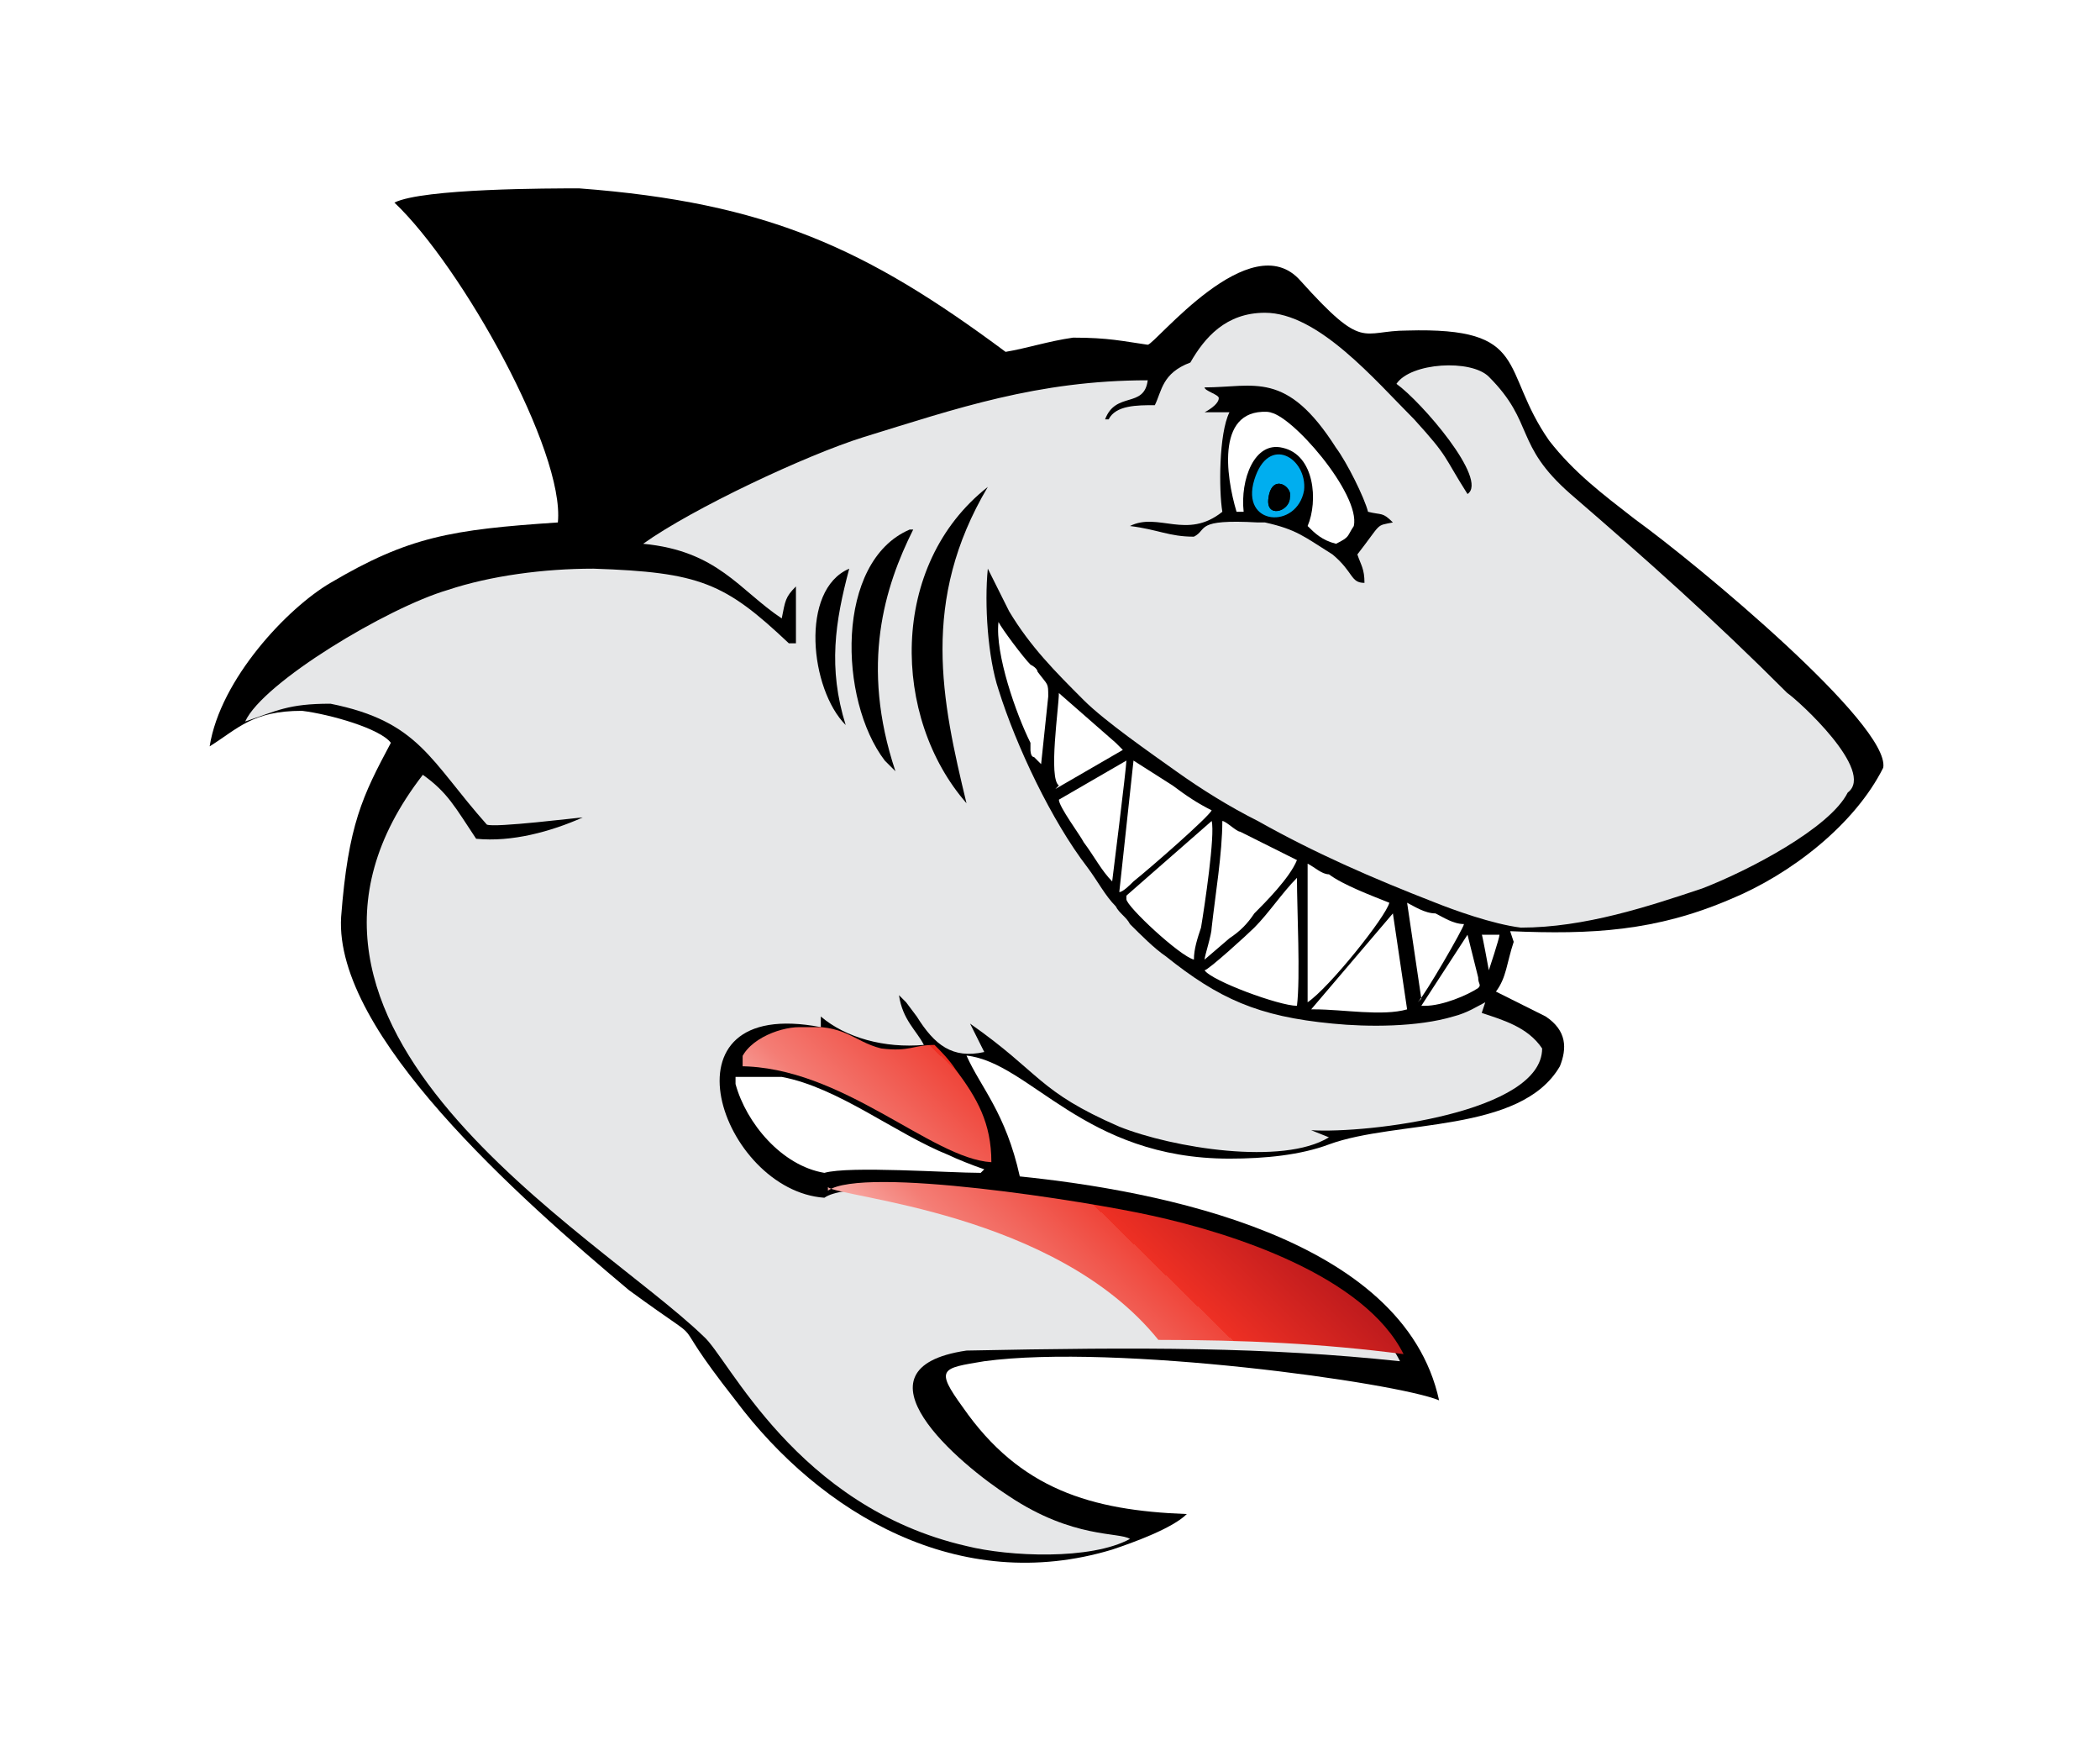
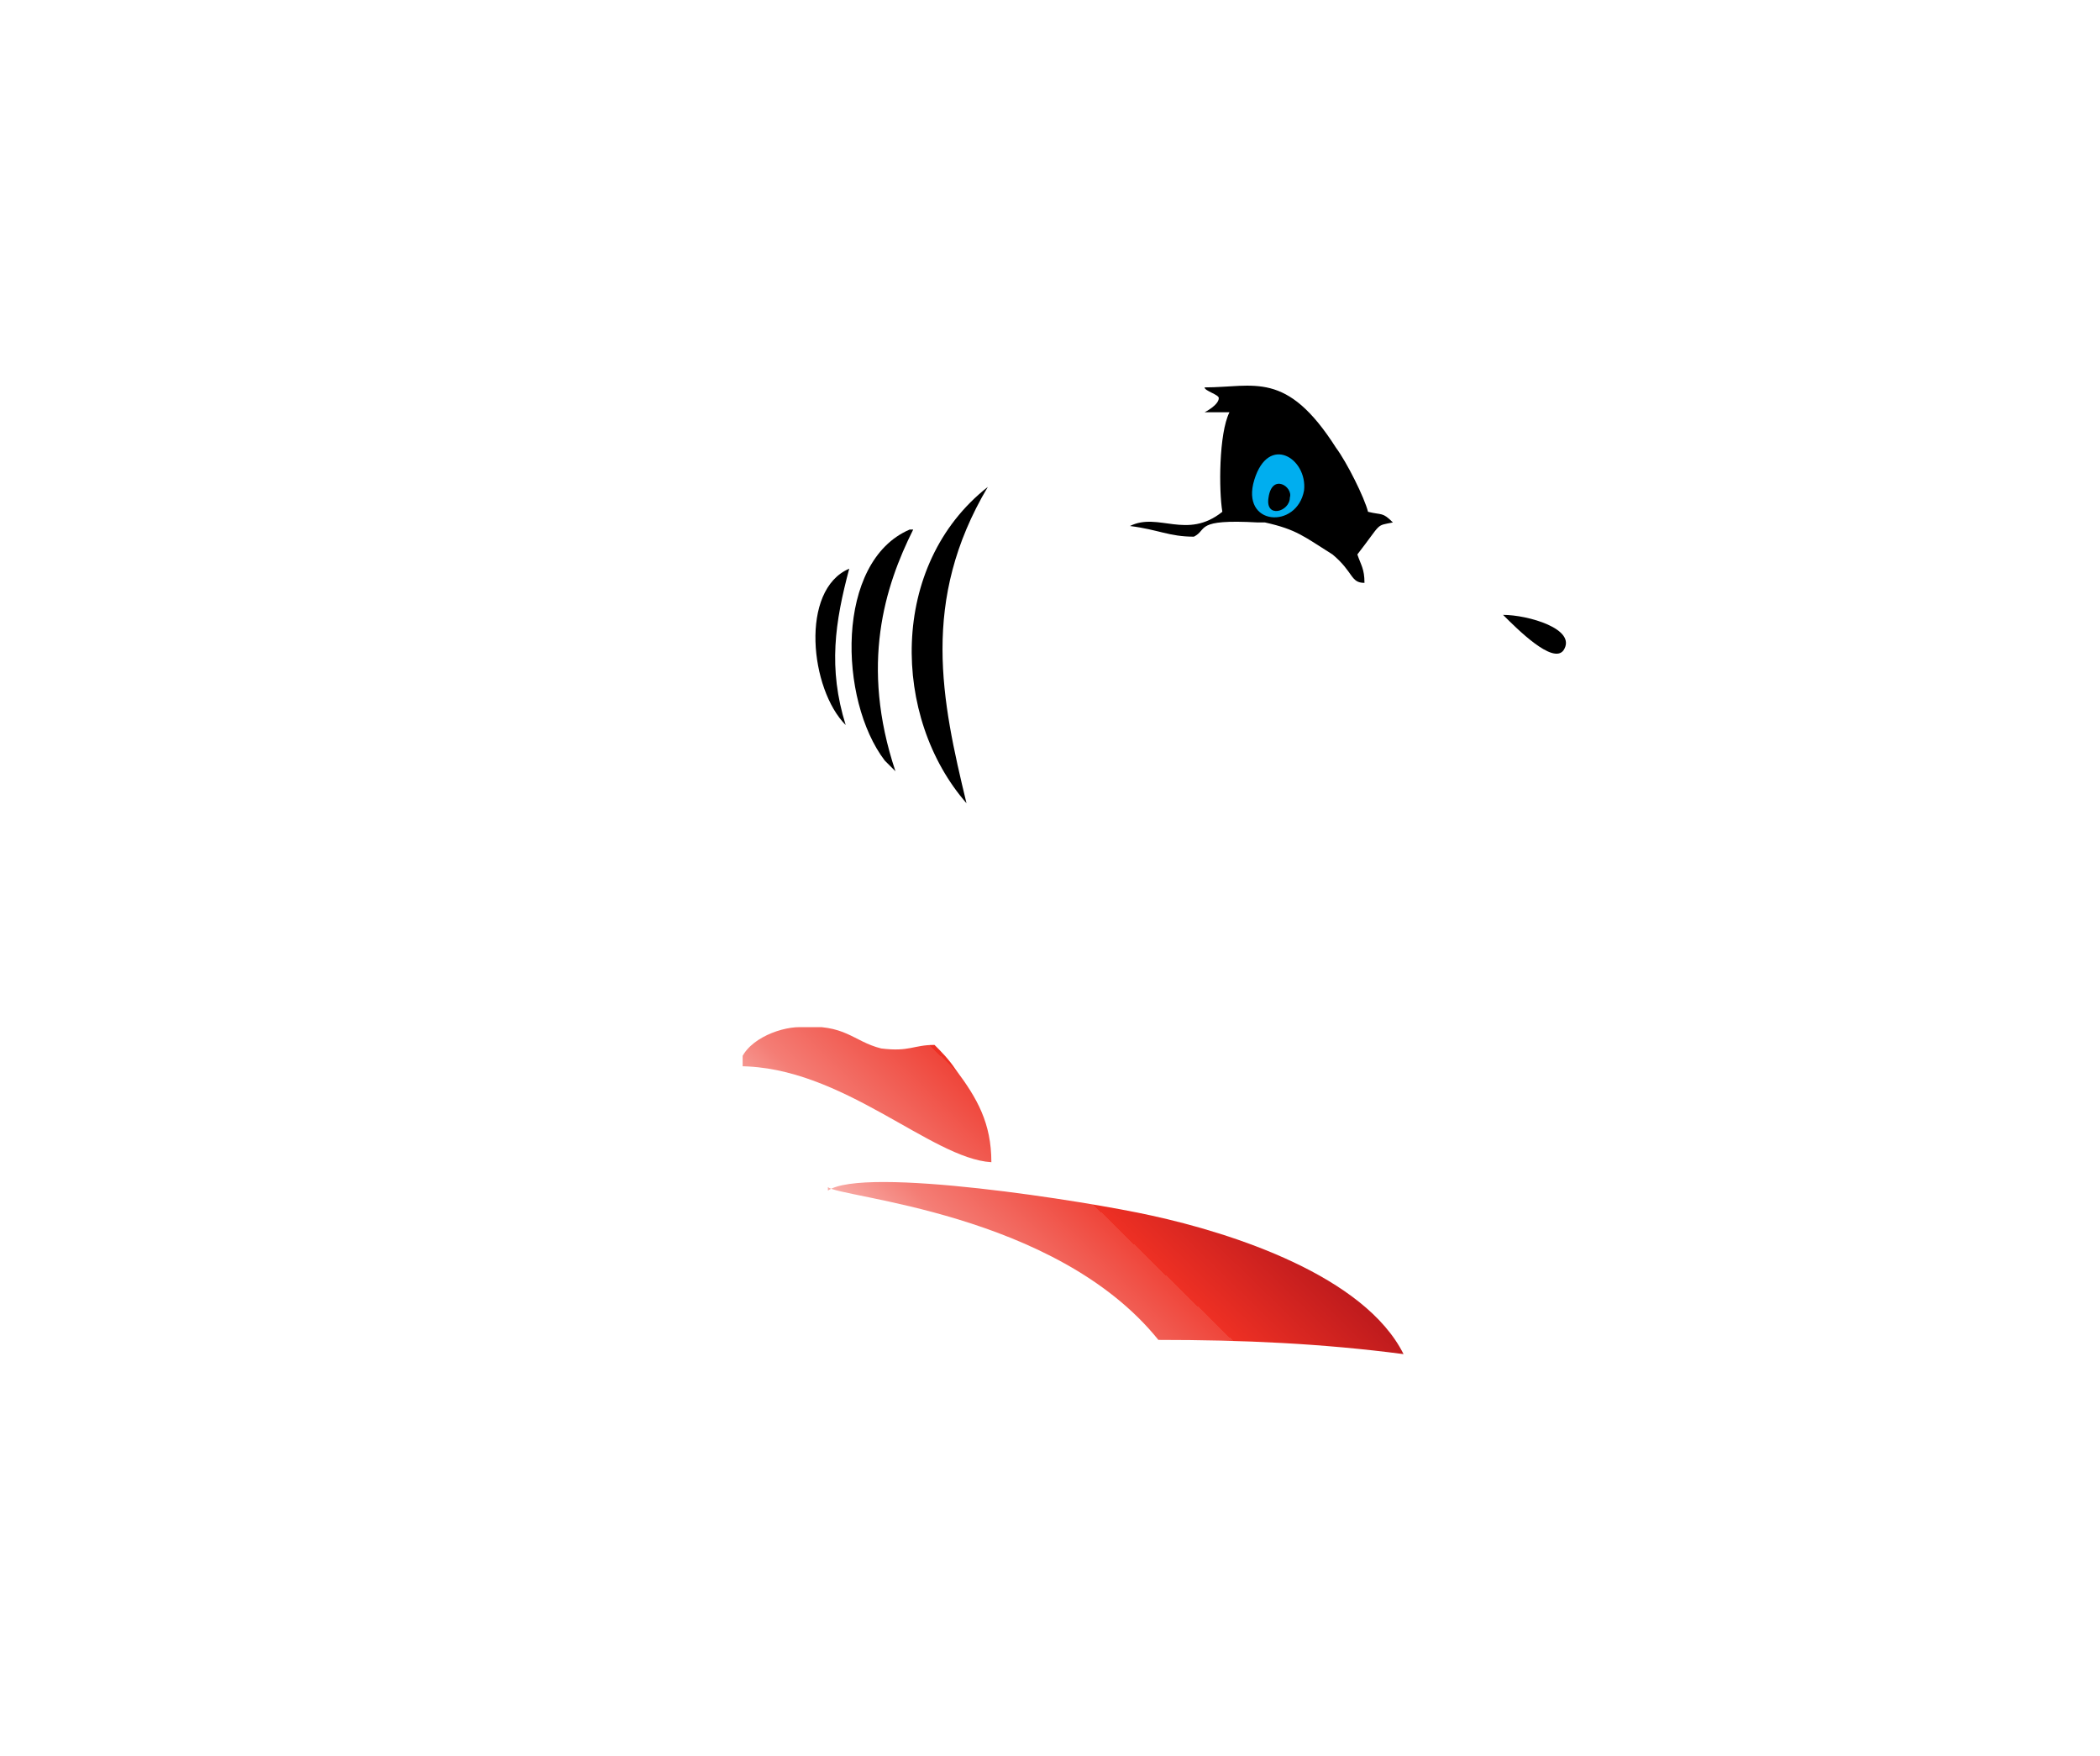
<svg xmlns="http://www.w3.org/2000/svg" viewBox="0 0 59.1 49.4">
  <defs>
    <style>      .cls-1, .cls-2 {        fill: none;      }      .cls-3 {        fill: #fff;      }      .cls-3, .cls-4, .cls-5, .cls-6 {        fill-rule: evenodd;      }      .cls-7 {        fill: url(#linear-gradient);      }      .cls-8 {        clip-path: url(#clippath-1);      }      .cls-9 {        clip-path: url(#clippath-2);      }      .cls-5 {        fill: #e6e7e8;      }      .cls-2 {        clip-rule: evenodd;      }      .cls-6 {        fill: #00aeef;      }      .cls-10 {        clip-path: url(#clippath);      }    </style>
    <clipPath id="clippath">
      <path class="cls-2" d="M15.2,10.1c.8,1.7,1.1,2.7,1.3,4.7h1c.4-.5,0-.6.1-1.1,1.2-.2,3.7-1.1,2-2-.2-.1-.6-.3-.8-.4-.4-.3-.2-.3.1-.4l3.4.4c.3,0,1.2.7,1-.2-.1-.7-1-.9-.4-1,2.3.1,3.7,1.6,4.1.1-.7-1-4.2-2.8-5.9-3.3-2.8-.8-5-1-8.1-.4.1.3,1.6,2.3,2.2,3.6M52,22.1c-4.1-3.8-11-5.9-11.6-5.1,0,.1,0,.4,0,.8-.8,0-3.5-1.2-6.4-1.1-1.1,0,2.8,1.3-4.4,1-.3,0-.5,0-.8,0-.1-.2-.2-.3-.3-.5-.1-.2-.2-.4-.3-.6,0-.1-.2-.5-.3-.6,0,.5,0,1.1,0,1.7-.4,0-.8,0-1.2.1,0-1.3.4-2.7,1.3-4.2-1.4,1.1-2.1,2.7-2.1,4.3-.3,0-.6.1-1,.2,0-1.4.5-2.5,1-3.4-1.3.5-1.7,2-1.7,3.6-.2,0-.3,0-.5.2,0-.9.1-1.7.4-2.6-.9.4-1.1,1.6-.9,2.7-1.8.6-3.4,1.5-4.4,2.8-3.4,4.3-2,9.9-.3,14.6-3.9-3.1-11.3-8.4-6.5-14.6.7.4.9.9,1.5,1.8,1,0,2.1-.2,3-.6-.1,0-2.5.3-2.7.2-1.6-1.8-1.9-2.9-4.4-3.4-1.1,0-1.5.2-2.4.5.5-1.1,4-3.1,5.7-3.7,1.2-.4,2.7-.7,4.1-.6,2.9,0,3.7.4,5.5,2.1,0,0,0,0,0,0v-1.6c-.1.4-.1.4-.2.9-1.2-.9-1.8-2-3.9-2.1,1.3-1,4.5-2.5,6.2-3,2.6-.8,4.9-1.6,8-1.6-.2.8-.9.3-1.2,1.1h.1c.2-.3.8-.3,1.3-.4.2-.3.2-.8,1-1.2.4-.7.9-1.5,2.1-1.4,1.6,0,3.2,1.9,4.2,3,1,1.1.8,1,1.5,2.1.6-.4-1.3-2.6-2-3.1.4-.6,2.1-.7,2.6-.2,1.3,1.3.7,1.9,2.3,3.3,2.2,1.9,4,3.5,6.1,5.6.2.2,2.3,2.2,1.7,2.8Z" />
    </clipPath>
    <clipPath id="clippath-1">
      <rect class="cls-1" x="6.9" y="6" width="45.7" height="30.2" />
    </clipPath>
    <clipPath id="clippath-2">
      <path class="cls-2" d="M23.3,33.4c.3.3,6.4.7,9.3,4.3,2.4,0,4.6.1,6.9.4-1.1-2.2-4.8-3.4-7.1-3.9-1.8-.4-8.1-1.4-9.1-.7M27.9,32.7c0-1.1-.4-1.8-1-2.6-.2-.3-.4-.5-.6-.7-.6,0-.7.2-1.5.1-.8-.2-1-.7-2.3-.6-.6,0-1.6.4-1.7,1.1,2.9,0,5.4,2.6,7.1,2.7Z" />
    </clipPath>
    <linearGradient id="linear-gradient" x1="32.5" y1="31.1" x2="21.3" y2="42.6" gradientUnits="userSpaceOnUse">
      <stop offset="0" stop-color="#bf1b1d" />
      <stop offset=".2" stop-color="#ee3024" />
      <stop offset=".2" stop-color="#ef453a" />
      <stop offset=".4" stop-color="#f47d75" />
      <stop offset=".5" stop-color="#f8aba6" />
      <stop offset=".7" stop-color="#fbcfcd" />
      <stop offset=".8" stop-color="#fde9e8" />
      <stop offset=".9" stop-color="#fef9f9" />
      <stop offset="1" stop-color="#fff" />
    </linearGradient>
  </defs>
  <g>
    <g id="Layer_1">
      <g>
-         <path class="cls-4" d="M27.6,33c-.9,0-3.7-.2-4.4,0-1.2-.2-2.2-1.4-2.5-2.5,0,0,0-.2,0-.2h.2c.3,0,.7,0,1.1,0,1.6.3,3.2,1.6,4.7,2.2.2.1.7.3,1,.4M42.6,26.5c-.2.6-.2,1-.5,1.4h0s1.4.7,1.4.7c.6.4.6.9.4,1.4-1.1,1.9-4.6,1.5-6.5,2.2-.8.3-1.8.4-2.8.4-4.1,0-5.6-2.7-7.4-2.9.4.9,1.1,1.6,1.5,3.4,3.9.4,10.8,1.7,11.8,6.3-1.2-.5-9.1-1.6-12.8-1.1-1.2.2-1.4.2-.6,1.3,1.6,2.3,3.6,2.9,6.3,3-.4.4-1.5.8-2.1,1-4.3,1.3-8.2-1-10.6-4.2-2.2-2.8-.4-1.2-3-3.1-3.1-2.6-8.3-7.2-8.1-10.5.2-2.6.6-3.4,1.4-4.9-.3-.4-1.7-.8-2.5-.9-1.4,0-1.8.5-2.6,1,.3-1.9,2.2-3.9,3.4-4.6,2.2-1.3,3.4-1.5,6.4-1.7.2-2-2.7-7.2-4.6-9,.8-.4,4.4-.4,5.2-.4,5.3.4,8.1,1.7,12,4.6.6-.1,1.2-.3,1.9-.4,1,0,1.4.1,2.1.2.2,0,2.9-3.4,4.3-1.8,1.8,2,1.7,1.4,3,1.4,3.5-.1,2.6,1.1,4,3.1.7.9,1.5,1.5,2.4,2.2,1.8,1.3,7.2,5.8,7,7-.8,1.6-2.6,3-4.3,3.7-2.1.9-3.9,1-6.2.9,0,0,0,0,0,0Z" />
        <path class="cls-4" d="M44,18.3c-.3.4-1.3-.6-1.7-1,.7,0,2.1.4,1.7,1" />
-         <path class="cls-5" d="M41.8,28.2c-.2.1-.5.3-.9.4-1,.3-2.4.3-3.4.2-2.1-.2-3.2-.7-4.7-1.9-.3-.2-.7-.6-1-.9-.1-.2-.3-.3-.4-.5-.3-.3-.5-.7-.8-1.1-1-1.3-2-3.4-2.5-5-.3-.9-.4-2.4-.3-3.4,0,0,.2.4.3.6.1.2.2.4.3.6.6,1,1.3,1.7,2.1,2.5.6.6,1.9,1.5,2.6,2,.7.5,1.5,1,2.3,1.4,1.6.9,3.2,1.6,5,2.3.5.2,1.6.6,2.4.7,1.8,0,3.6-.6,5.1-1.1,1.3-.5,3.6-1.7,4.1-2.7.8-.6-1.4-2.6-1.7-2.8-2.1-2.1-3.9-3.7-6.1-5.6-1.6-1.4-1-2-2.3-3.3-.5-.5-2.2-.4-2.6.2.7.5,2.6,2.7,2,3.1-.7-1.1-.5-1-1.5-2.1-1.1-1.1-2.7-3-4.2-3-1.1,0-1.7.7-2.1,1.4-.8.3-.8.8-1,1.2-.5,0-1.1,0-1.3.4h-.1c.3-.8,1.1-.3,1.2-1.1-3.1,0-5.4.8-8,1.6-1.6.5-4.8,2-6.2,3,2.1.2,2.7,1.3,3.9,2.1.1-.5.1-.6.4-.9v1.6c-.1,0-.2,0-.2,0-1.8-1.7-2.5-2-5.5-2.1-1.4,0-2.9.2-4.1.6-1.7.5-5.2,2.6-5.7,3.7.9-.3,1.2-.5,2.4-.5,2.5.5,2.8,1.6,4.4,3.4.2.1,2.6-.2,2.7-.2-.9.4-2,.7-3,.6-.6-.9-.8-1.3-1.5-1.8-5.5,7.1,4.9,12.9,7.9,15.8.7.6,2.6,4.8,7.4,5.9,1.2.3,3.5.4,4.6-.2-.3-.2-1.6,0-3.4-1.2-1.4-.9-4.6-3.6-1.2-4.1,5-.1,8.4-.1,12.2.3-1.1-2.2-4.8-3.4-7.1-3.9-1.8-.4-8.1-1.4-9.1-.7-2.9-.2-4.8-5.7-.1-4.8v-.3c.7.6,1.8.9,2.9.8-.2-.4-.6-.7-.7-1.4.2.2,0,0,.2.2l.3.4c.5.8,1,1.2,1.9,1l-.4-.8c2,1.4,1.9,1.9,4.2,2.9,1.5.6,4.6,1.1,5.9.3l-.5-.2c1.6.1,6.5-.5,6.5-2.3-.4-.6-1.1-.8-1.7-1" />
        <g class="cls-10">
          <g class="cls-8">
            <image width="192" height="127" transform="translate(6.7 5.8) scale(.2)" />
          </g>
        </g>
        <path class="cls-4" d="M35.4,14.7c-1.8-.1-1.4.2-1.8.4-.7,0-1-.2-1.8-.3.8-.4,1.6.4,2.6-.4-.1-.6-.1-2.2.2-2.8-.3,0-.3,0-.6,0h-.1s.4-.2.4-.4c0-.1-.4-.2-.4-.3,1.4,0,2.3-.5,3.7,1.7.3.4.8,1.4.9,1.8.4.1.4,0,.7.3-.5.1-.3,0-1,.9.1.3.2.4.2.8-.4,0-.3-.3-.9-.8-.8-.5-1-.7-1.9-.9" />
-         <path class="cls-3" d="M35.8,11.6c-1.6-.2-1.3,1.8-1,2.8h.2c-.1-.9.3-2,1.1-1.8.9.2,1,1.5.7,2.2.2.2.4.4.8.5.4-.2.3-.2.5-.5.2-.9-1.8-3.2-2.4-3.2" />
        <path class="cls-6" d="M36.7,13.8c.1-.9-1-1.6-1.4-.3-.4,1.3,1.2,1.4,1.4.3" />
        <path class="cls-4" d="M25.7,14.9c-.8,1.6-1.5,3.8-.5,6.8l-.3-.3c-1.3-1.7-1.4-5.6.7-6.5M23.8,20.4c-1-1-1.3-3.8.1-4.4-.4,1.5-.6,2.8-.1,4.4ZM27.2,22.6c-2.1-2.4-2.2-6.7.6-8.9-1.9,3.2-1.3,6-.6,8.9Z" />
        <path class="cls-3" d="M41.9,27.3s.3-.9.3-1h-.5c0-.1.2,1,.2,1ZM40.1,28.3c.5,0,1.2-.3,1.5-.5.1-.1,0-.1,0-.3l-.3-1.2-1.3,2ZM29.3,21.5l.2-1.9c0-.4,0-.3-.3-.7,0,0,0-.1-.2-.2-.2-.2-.8-1-.9-1.2-.1.9.5,2.6.9,3.4,0,0,0,.1,0,.2,0,0,0,.2.1.2ZM39.9,28.2c.2-.2,1.3-2.1,1.3-2.2-.3,0-.6-.2-.8-.3-.3,0-.6-.2-.8-.3l.4,2.7ZM29.7,22.2l1.9-1.1c0,0-.1-.1-.2-.2l-1.6-1.4c0,.4-.3,2.4,0,2.6ZM29.8,22.5c0,.2.6,1,.7,1.2.3.4.5.8.8,1.1,0,0,.4-3.2.4-3.4l-1.9,1.1ZM37,28.4c.8,0,1.9.2,2.6,0l-.4-2.7s-2.3,2.7-2.3,2.7ZM31.5,25.1c.1,0,.3-.2.4-.3.5-.4,2.1-1.8,2.2-2-.4-.2-.7-.4-1.1-.7l-1.1-.7-.4,3.7ZM31.7,25.3c0,.2,1.5,1.6,1.9,1.7,0-.3.1-.6.2-.9.1-.6.4-2.6.3-3l-2.4,2.1ZM33.9,27l.7-.6c.3-.2.5-.4.7-.7.3-.3,1-1,1.2-1.5l-1.6-.8c-.1,0-.4-.3-.5-.3,0,.9-.2,2.1-.3,3,0,.2-.2.8-.2.9ZM36.8,28.2c.6-.4,2.2-2.4,2.3-2.8-.5-.2-1.3-.5-1.7-.8-.2,0-.4-.2-.6-.3,0,.6,0,1.3,0,1.9s0,1.3,0,1.9ZM33.9,27.3c.2.3,2.1,1,2.6,1,.1-.8,0-2.7,0-3.6-.4.4-.8,1-1.2,1.4-.2.2-1.3,1.2-1.4,1.2ZM28.2,17.7h0s0,0,0,0c0,0,0,0,0,0Z" />
        <g class="cls-9">
          <rect class="cls-7" x="20.9" y="28.9" width="18.6" height="9.2" />
        </g>
        <path class="cls-4" d="M36.3,14c0,.4-.7.6-.6,0,.1-.7.7-.3.6,0" />
-         <path class="cls-4" d="M36.3,14c0,.4-.7.6-.6,0,.1-.7.7-.3.6,0" />
      </g>
    </g>
  </g>
</svg>